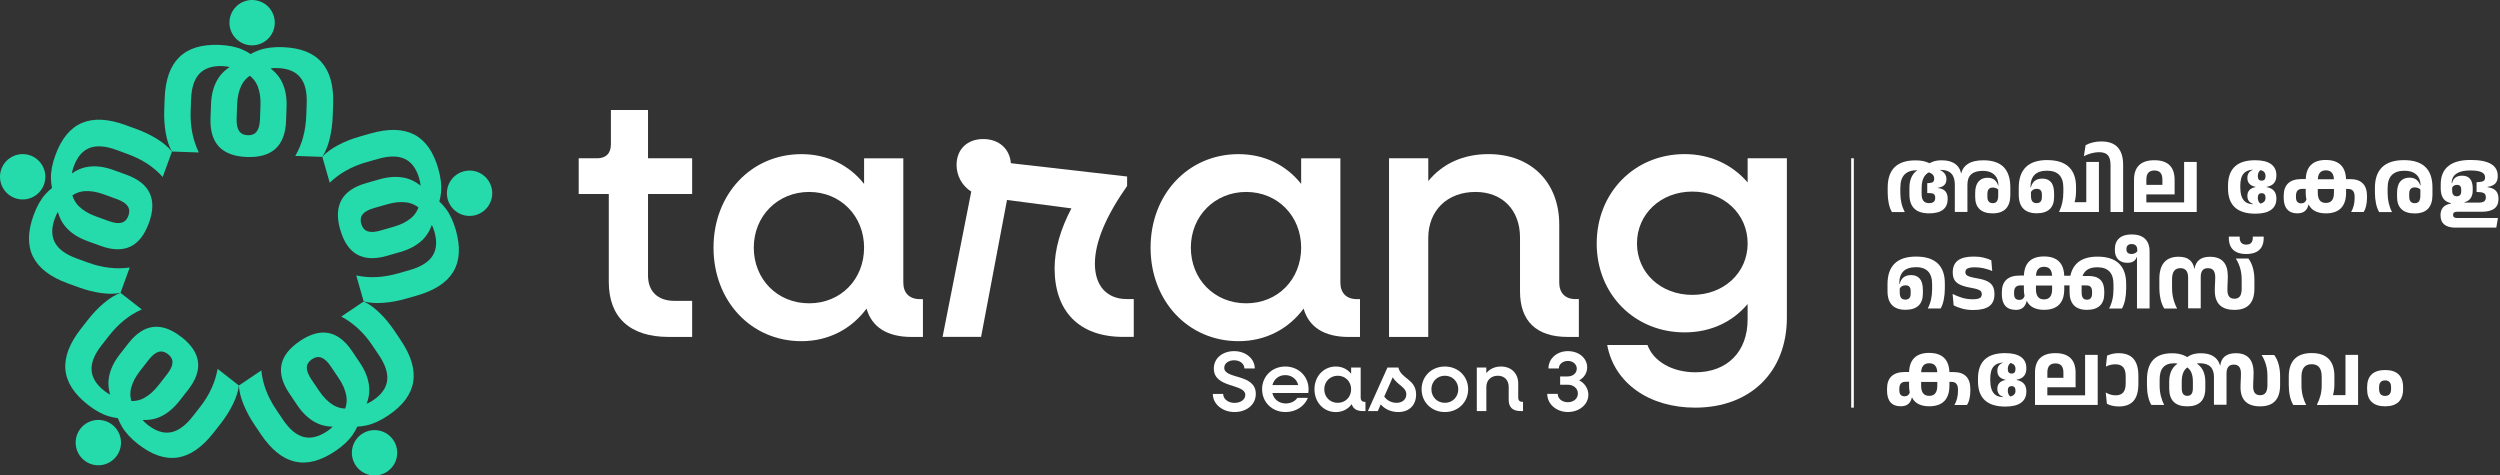
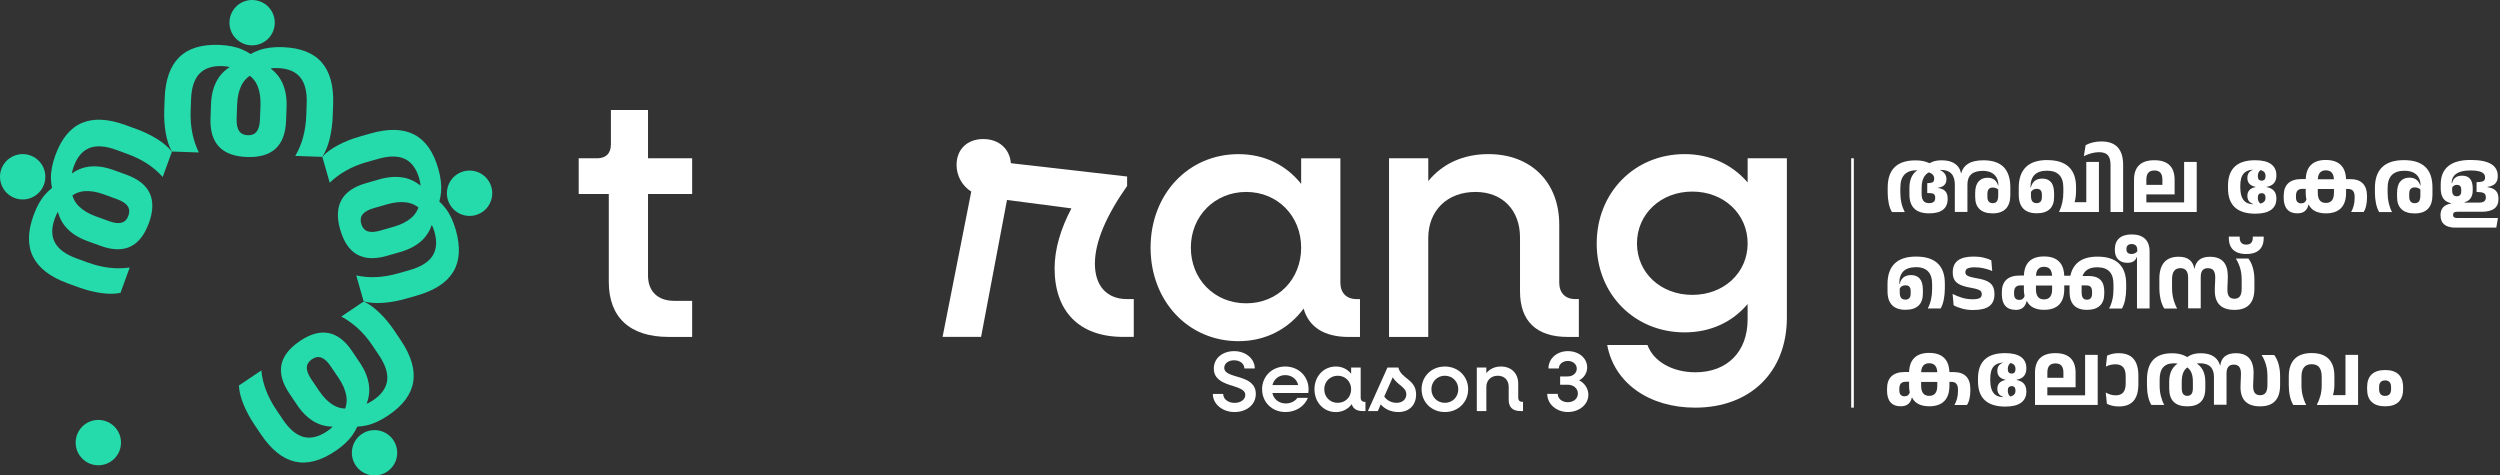
<svg xmlns="http://www.w3.org/2000/svg" width="326" height="62" viewBox="0 0 326 62" fill="none">
  <rect x="0" y="0" width="326" height="62" fill="#333333" stroke="none" />
  <g clip-path="url(#clip0_1_14844)">
    <path d="M79.387 36.762V25.3H75.462V20.642H77.837C79.023 20.642 79.662 20.003 79.662 18.817V14.341H84.502V20.642H90.256V25.3H84.502V35.941C84.502 37.994 85.781 39.23 87.927 39.23H90.256V43.935H87.195C82.127 43.935 79.387 41.377 79.387 36.766V36.762Z" fill="white" />
-     <path d="M93.043 32.29C93.043 25.35 97.929 20.1 104.505 20.1C107.93 20.1 110.759 21.561 112.677 23.982V20.65H117.792V36.859C117.792 38.184 118.567 39.006 119.939 39.006H120.35V43.939H118.889C115.692 43.939 113.685 42.66 112.999 40.242C111.034 42.889 108.066 44.489 104.505 44.489C97.929 44.489 93.043 39.238 93.043 32.298V32.29ZM112.677 32.29C112.677 28.179 109.616 25.029 105.509 25.029C101.401 25.029 98.293 28.179 98.293 32.29C98.293 36.402 101.355 39.552 105.509 39.552C109.663 39.552 112.677 36.402 112.677 32.29Z" fill="white" />
    <path d="M126.654 24.982C125.469 24.25 124.736 22.928 124.736 21.51C124.736 19.499 126.108 18.131 128.208 18.131C130.309 18.131 131.68 19.456 131.816 21.282L146.975 23.017V24.25C144.282 28.086 142.774 31.512 142.774 34.387C142.774 37.262 144.328 38.998 146.928 38.998H147.843V43.931H146.471C140.67 43.931 137.52 40.552 137.52 34.98C137.52 32.515 138.295 29.865 139.713 27.172L131.312 26.075L127.933 43.931H122.911L126.654 24.978V24.982Z" fill="white" />
    <path d="M150.036 32.29C150.036 25.35 154.923 20.1 161.498 20.1C164.924 20.1 167.753 21.561 169.671 23.982V20.65H174.786V36.859C174.786 38.184 175.561 39.006 176.933 39.006H177.343V43.939H175.882C172.686 43.939 170.678 42.66 169.992 40.242C168.028 42.889 165.06 44.489 161.498 44.489C154.923 44.489 150.036 39.238 150.036 32.298V32.29ZM169.671 32.29C169.671 28.179 166.61 25.029 162.502 25.029C158.395 25.029 155.287 28.179 155.287 32.29C155.287 36.402 158.348 39.552 162.502 39.552C166.656 39.552 169.671 36.402 169.671 32.29Z" fill="white" />
    <path d="M181.133 20.642H186.248V23.61C188.119 21.328 190.813 20.096 194.102 20.096C199.628 20.096 203.325 23.75 203.325 29.276V36.855C203.325 38.18 204.1 39.002 205.425 39.002H205.882V43.935H204.422C200.357 43.935 198.21 41.881 198.21 37.998V30.965C198.21 27.404 195.928 25.029 192.409 25.029C188.712 25.029 186.244 27.451 186.244 31.058V43.935H181.129V20.646L181.133 20.642Z" fill="white" />
    <path d="M208.211 31.74C208.211 25.118 213.144 20.096 219.674 20.096C223.099 20.096 225.928 21.51 227.893 23.793V20.642H233.008V41.42C233.008 48.499 228.257 53.157 221.042 53.157C215.059 53.157 210.494 49.96 209.579 44.985H214.83C215.605 47.132 218.073 48.546 221.084 48.546C225.196 48.546 227.889 45.899 227.889 41.652V39.645C225.924 41.974 223.095 43.342 219.67 43.342C213.14 43.342 208.208 38.366 208.208 31.744L208.211 31.74ZM227.893 31.74C227.893 27.904 224.789 24.982 220.677 24.982C216.566 24.982 213.462 27.904 213.462 31.74C213.462 35.576 216.566 38.452 220.677 38.452C224.789 38.452 227.893 35.576 227.893 31.74Z" fill="white" />
    <path d="M158.146 51.371H159.503C159.503 52.037 160.15 52.537 160.983 52.537C161.762 52.537 162.386 52.115 162.386 51.503C162.386 49.98 158.282 50.669 158.282 48.054C158.282 46.674 159.46 45.787 160.94 45.787C162.421 45.787 163.622 46.756 163.622 48.046H162.266C162.266 47.434 161.688 46.98 160.921 46.98C160.231 46.98 159.642 47.36 159.642 47.961C159.642 49.484 163.757 48.693 163.757 51.363C163.757 52.797 162.521 53.731 160.979 53.731C159.437 53.731 158.154 52.708 158.154 51.375L158.146 51.371Z" fill="white" />
    <path d="M164.575 50.762C164.575 49.073 165.877 47.794 167.602 47.794C169.326 47.794 170.64 49.073 170.64 50.774C170.64 50.898 170.628 51.107 170.605 51.243H165.912C166.102 52.064 166.768 52.611 167.66 52.611C168.315 52.611 168.884 52.32 169.171 51.886H170.55C170.093 52.987 168.981 53.731 167.636 53.731C165.877 53.731 164.579 52.452 164.579 50.762H164.575ZM165.92 50.216H169.291C169.101 49.437 168.435 48.914 167.602 48.914C166.768 48.914 166.121 49.425 165.924 50.216H165.92Z" fill="white" />
    <path d="M171.407 50.762C171.407 49.073 172.596 47.794 174.197 47.794C175.03 47.794 175.72 48.151 176.188 48.74V47.93H177.432V51.878C177.432 52.2 177.622 52.401 177.955 52.401H178.056V53.603H177.7C176.921 53.603 176.433 53.293 176.266 52.7C175.789 53.347 175.065 53.735 174.197 53.735C172.596 53.735 171.407 52.456 171.407 50.766V50.762ZM176.188 50.762C176.188 49.763 175.444 48.995 174.441 48.995C173.437 48.995 172.682 49.763 172.682 50.762C172.682 51.762 173.426 52.529 174.441 52.529C175.456 52.529 176.188 51.762 176.188 50.762Z" fill="white" />
    <path d="M180.048 52.731L179.668 53.599H178.378L180.924 47.926H182.346C182.691 49.418 184.659 49.429 184.659 51.441C184.659 52.809 183.78 53.731 182.334 53.731C181.389 53.731 180.567 53.343 180.044 52.731H180.048ZM181.617 49.193L180.505 51.708C180.827 52.196 181.439 52.529 182.106 52.529C182.861 52.529 183.384 52.096 183.384 51.417C183.384 50.46 182.183 50.205 181.617 49.193Z" fill="white" />
    <path d="M185.376 50.762C185.376 49.073 186.678 47.794 188.41 47.794C190.142 47.794 191.448 49.073 191.448 50.762C191.448 52.452 190.134 53.731 188.41 53.731C186.686 53.731 185.376 52.452 185.376 50.762ZM190.158 50.762C190.158 49.763 189.414 48.995 188.41 48.995C187.406 48.995 186.655 49.763 186.655 50.762C186.655 51.762 187.41 52.529 188.41 52.529C189.41 52.529 190.158 51.762 190.158 50.762Z" fill="white" />
    <path d="M192.572 47.926H193.816V48.651C194.273 48.096 194.928 47.794 195.73 47.794C197.075 47.794 197.978 48.685 197.978 50.03V51.874C197.978 52.196 198.168 52.398 198.489 52.398H198.602V53.599H198.245C197.257 53.599 196.734 53.099 196.734 52.154V50.441C196.734 49.573 196.176 48.995 195.32 48.995C194.421 48.995 193.82 49.584 193.82 50.464V53.599H192.576V47.926H192.572Z" fill="white" />
    <path d="M201.76 51.359H203.128C203.128 51.983 203.705 52.448 204.441 52.448C205.178 52.448 205.755 52.002 205.755 51.313C205.755 50.666 205.209 50.166 204.422 50.166H203.442V49.088H204.422C205.1 49.088 205.612 48.666 205.612 48.065C205.612 47.465 205.065 47.066 204.453 47.066C203.798 47.066 203.275 47.476 203.275 48.046H201.919C201.919 46.767 203.008 45.787 204.453 45.787C205.898 45.787 206.968 46.709 206.968 47.91C206.968 48.643 206.545 49.267 205.922 49.6C206.646 49.956 207.123 50.677 207.123 51.479C207.123 52.746 205.933 53.727 204.453 53.727C202.973 53.727 201.76 52.704 201.76 51.359Z" fill="white" />
    <path d="M241.738 20.638H241.397V53.157H241.738V20.638Z" fill="white" />
    <path d="M247.802 24.459V25.141C247.802 25.621 247.853 26.071 247.949 26.485C248.046 26.9 248.194 27.291 248.38 27.652H246.709C246.527 27.354 246.388 26.978 246.295 26.532C246.202 26.086 246.155 25.617 246.155 25.129V24.455C246.155 23.277 246.458 22.393 247.062 21.801C247.667 21.208 248.569 20.913 249.771 20.913C250.325 20.913 250.798 20.979 251.185 21.115C251.573 21.25 251.871 21.401 252.076 21.58L252.572 22.025C252.867 22.107 253.107 22.215 253.289 22.347C253.471 22.479 253.603 22.63 253.688 22.797C253.774 22.967 253.816 23.149 253.816 23.343V23.382C253.816 23.692 253.727 23.94 253.545 24.126C253.363 24.312 253.084 24.432 252.704 24.482V24.521C253.15 24.571 253.475 24.711 253.673 24.939C253.874 25.172 253.975 25.486 253.975 25.889V25.939C253.975 26.559 253.774 27.028 253.371 27.346C252.968 27.663 252.363 27.822 251.561 27.822C250.697 27.822 250.054 27.617 249.627 27.202C249.201 26.788 248.988 26.175 248.988 25.358V24.521C248.988 24.11 249.038 23.738 249.143 23.405C249.248 23.076 249.403 22.793 249.612 22.556C249.821 22.32 250.085 22.142 250.402 22.014L251.623 22.424C251.379 22.537 251.181 22.692 251.026 22.886C250.871 23.079 250.759 23.312 250.689 23.575C250.619 23.839 250.581 24.133 250.581 24.451V25.3C250.581 25.707 250.662 26.005 250.821 26.199C250.98 26.392 251.228 26.489 251.561 26.489C251.836 26.489 252.034 26.431 252.162 26.315C252.289 26.199 252.351 26.032 252.351 25.819V25.773C252.351 25.587 252.305 25.443 252.212 25.346C252.119 25.249 251.964 25.199 251.751 25.191L251.313 25.168V23.885L251.662 23.858C251.852 23.847 251.995 23.796 252.084 23.711C252.173 23.626 252.22 23.494 252.22 23.323V23.289C252.22 23.141 252.189 23.014 252.131 22.905C252.072 22.797 251.976 22.703 251.848 22.622C251.72 22.545 251.557 22.479 251.359 22.432C251.305 22.421 251.232 22.401 251.135 22.374C251.038 22.347 250.956 22.328 250.887 22.316C250.743 22.277 250.6 22.25 250.46 22.227C250.317 22.207 250.162 22.196 249.992 22.196C249.263 22.196 248.717 22.382 248.352 22.758C247.988 23.134 247.806 23.699 247.806 24.451L247.802 24.459ZM255.715 22.576L255.75 24.726H254.913V24.118C254.913 23.455 254.762 22.959 254.456 22.638C254.153 22.316 253.696 22.153 253.088 22.153C252.906 22.153 252.727 22.161 252.557 22.18C252.386 22.2 252.231 22.235 252.092 22.281L251.332 21.475C251.511 21.316 251.762 21.184 252.076 21.072C252.394 20.96 252.762 20.905 253.181 20.905C253.692 20.905 254.122 20.975 254.471 21.115C254.824 21.254 255.099 21.448 255.304 21.696C255.51 21.944 255.645 22.235 255.711 22.576H255.715ZM254.909 27.629V24.277L256.552 24.052V27.633H254.909V27.629ZM258.641 20.902C259.811 20.902 260.687 21.196 261.272 21.781C261.853 22.37 262.147 23.254 262.147 24.436V25.42C262.147 26.21 261.954 26.811 261.57 27.214C261.186 27.617 260.609 27.822 259.846 27.822C259.082 27.822 258.532 27.64 258.145 27.28C257.757 26.919 257.563 26.385 257.563 25.683V25.172C257.563 24.513 257.707 24.013 257.99 23.68C258.276 23.347 258.668 23.18 259.171 23.18C259.563 23.18 259.873 23.277 260.109 23.475C260.342 23.672 260.501 23.947 260.586 24.3V24.738C260.504 24.653 260.4 24.583 260.28 24.532C260.16 24.482 260.016 24.455 259.861 24.455C259.629 24.455 259.454 24.525 259.334 24.66C259.214 24.796 259.156 25.001 259.156 25.273V25.68C259.156 25.943 259.218 26.145 259.334 26.284C259.454 26.424 259.629 26.493 259.857 26.493C260.101 26.493 260.28 26.412 260.396 26.253C260.508 26.094 260.566 25.842 260.566 25.497V24.587L260.493 24.192H260.594C260.594 23.8 260.516 23.463 260.365 23.18C260.214 22.893 259.985 22.672 259.683 22.517C259.381 22.359 258.997 22.281 258.54 22.281C257.881 22.281 257.385 22.428 257.052 22.727C256.719 23.021 256.552 23.471 256.552 24.067V24.68L255.541 24.532L255.479 22.576H255.754C255.878 22.052 256.176 21.646 256.649 21.347C257.122 21.049 257.784 20.902 258.641 20.902Z" fill="white" />
    <path d="M266.968 20.878C268.208 20.878 269.146 21.173 269.774 21.766C270.401 22.359 270.715 23.231 270.715 24.378V24.939C270.715 25.331 270.68 25.691 270.61 26.028C270.541 26.365 270.444 26.668 270.324 26.943C270.204 27.218 270.064 27.45 269.905 27.644H268.526V27.567C268.696 27.222 268.832 26.838 268.921 26.42C269.01 26.001 269.06 25.559 269.06 25.094V24.486C269.06 23.738 268.882 23.18 268.526 22.812C268.169 22.444 267.638 22.258 266.929 22.258C266.22 22.258 265.678 22.436 265.317 22.789C264.957 23.141 264.775 23.684 264.775 24.412V24.451H264.876L264.837 24.928V25.509C264.837 25.862 264.899 26.114 265.019 26.265C265.139 26.416 265.325 26.489 265.569 26.489C265.798 26.489 265.972 26.424 266.088 26.292C266.205 26.16 266.263 25.959 266.263 25.691V25.37C266.263 25.122 266.209 24.936 266.096 24.812C265.984 24.688 265.821 24.622 265.596 24.622C265.414 24.622 265.255 24.66 265.124 24.738C264.992 24.815 264.891 24.928 264.821 25.071L264.794 24.602C264.868 24.172 265.034 23.843 265.286 23.622C265.538 23.401 265.887 23.289 266.325 23.289C266.817 23.289 267.193 23.448 267.46 23.765C267.724 24.083 267.855 24.579 267.855 25.246V25.683C267.855 26.381 267.666 26.912 267.282 27.272C266.898 27.633 266.332 27.811 265.577 27.811C264.821 27.811 264.224 27.605 263.833 27.199C263.438 26.792 263.244 26.183 263.244 25.377V24.467C263.244 23.293 263.554 22.401 264.174 21.789C264.794 21.177 265.728 20.871 266.972 20.871L266.968 20.878ZM269.956 26.365H273.486V27.648H268.53L269.959 26.365H269.956ZM272.052 21.115H273.699V27.648H272.052V21.115Z" fill="white" />
    <path d="M276.857 27.648H275.214V21.537C275.214 20.925 275.094 20.491 274.858 20.231C274.621 19.972 274.238 19.844 273.707 19.844C273.408 19.844 273.083 19.89 272.73 19.983C272.378 20.076 272.048 20.204 271.738 20.367L271.963 18.933C272.242 18.778 272.552 18.658 272.901 18.573C273.25 18.488 273.618 18.445 274.013 18.445C274.97 18.445 275.683 18.701 276.152 19.212C276.621 19.724 276.857 20.491 276.857 21.518V27.652V27.648Z" fill="white" />
    <path d="M278.275 27.648V23.451C278.275 22.603 278.496 21.967 278.942 21.537C279.388 21.107 280.046 20.894 280.926 20.894C281.806 20.894 282.464 21.107 282.906 21.537C283.348 21.963 283.569 22.603 283.569 23.451V25.346H279.884V26.393H284.809V21.115H286.452V27.648H278.275ZM281.976 24.11V23.424C281.976 23.021 281.891 22.723 281.72 22.525C281.55 22.328 281.286 22.231 280.934 22.231C280.581 22.231 280.318 22.328 280.143 22.525C279.969 22.723 279.884 23.021 279.884 23.424V24.11H281.976Z" fill="white" />
    <path d="M292.14 24.537C292.14 24.885 292.175 25.188 292.248 25.447C292.318 25.707 292.427 25.924 292.566 26.098C292.706 26.273 292.884 26.404 293.093 26.493C293.302 26.582 293.546 26.629 293.822 26.633C294.046 26.633 294.248 26.625 294.422 26.606C294.6 26.586 294.748 26.555 294.876 26.513C295.003 26.47 295.104 26.416 295.186 26.35C295.267 26.284 295.325 26.207 295.364 26.117C295.403 26.028 295.422 25.924 295.422 25.804V25.753C295.422 25.575 295.379 25.436 295.298 25.339C295.217 25.242 295.089 25.191 294.914 25.191C294.755 25.191 294.635 25.238 294.55 25.331C294.465 25.424 294.422 25.559 294.422 25.738V25.8C294.422 25.978 294.453 26.137 294.519 26.269C294.585 26.4 294.686 26.513 294.825 26.613L293.802 26.749L293.825 26.602C293.546 26.501 293.353 26.366 293.233 26.191C293.116 26.017 293.058 25.811 293.058 25.567V25.532C293.058 25.238 293.143 24.99 293.318 24.796C293.488 24.602 293.76 24.467 294.124 24.397V24.296L295.558 24.397C295.999 24.474 296.325 24.641 296.53 24.889C296.736 25.137 296.84 25.463 296.84 25.866V25.924C296.84 26.548 296.612 27.024 296.15 27.361C295.689 27.698 295.007 27.865 294.101 27.865C292.915 27.865 292.024 27.59 291.427 27.04C290.83 26.489 290.532 25.66 290.532 24.556V24.219C290.532 23.118 290.822 22.289 291.411 21.731C291.996 21.173 292.88 20.894 294.066 20.894C294.984 20.894 295.678 21.061 296.143 21.398C296.608 21.735 296.84 22.215 296.84 22.847V22.909C296.84 23.308 296.736 23.63 296.53 23.878C296.325 24.126 295.999 24.288 295.558 24.366V24.44L294.124 24.366C293.76 24.292 293.492 24.157 293.318 23.959C293.143 23.765 293.058 23.517 293.058 23.223V23.188C293.058 22.928 293.116 22.715 293.236 22.545C293.357 22.374 293.535 22.242 293.771 22.149L293.756 22.002L294.821 22.138C294.686 22.235 294.585 22.351 294.519 22.483C294.453 22.614 294.422 22.77 294.422 22.944V23.006C294.422 23.184 294.465 23.324 294.55 23.417C294.635 23.51 294.755 23.556 294.914 23.556C295.089 23.556 295.213 23.506 295.298 23.409C295.383 23.312 295.422 23.169 295.422 22.99V22.932C295.422 22.642 295.313 22.432 295.096 22.305C294.879 22.177 294.531 22.111 294.054 22.111C293.713 22.111 293.419 22.153 293.174 22.239C292.93 22.324 292.733 22.452 292.578 22.626C292.423 22.8 292.31 23.021 292.241 23.285C292.171 23.548 292.132 23.862 292.132 24.227V24.548L292.14 24.537Z" fill="white" />
    <path d="M307.044 25.668C307.044 25.311 306.974 25.052 306.83 24.885C306.687 24.718 306.474 24.637 306.183 24.637H305.311L304.916 24.649H301.545L301.2 24.625H300.231C299.952 24.625 299.743 24.699 299.604 24.846C299.464 24.994 299.394 25.226 299.394 25.548V25.718C299.394 25.993 299.452 26.195 299.569 26.323C299.685 26.451 299.855 26.517 300.076 26.517C300.262 26.517 300.413 26.47 300.526 26.377C300.638 26.284 300.716 26.16 300.766 26.001L301.099 26.675L301.022 26.687C300.956 27.028 300.805 27.303 300.576 27.509C300.344 27.714 300.007 27.819 299.561 27.819C298.987 27.819 298.55 27.644 298.247 27.299C297.945 26.954 297.794 26.447 297.794 25.78V25.532C297.794 24.811 297.988 24.269 298.379 23.901C298.77 23.533 299.352 23.351 300.123 23.351H301.134L301.607 23.374H304.87L305.517 23.358H306.462C307.187 23.358 307.733 23.541 308.101 23.909C308.47 24.277 308.656 24.823 308.656 25.559V25.792C308.656 26.145 308.621 26.485 308.547 26.815C308.477 27.144 308.365 27.423 308.214 27.648H306.582C306.722 27.416 306.834 27.148 306.916 26.842C307.001 26.536 307.044 26.206 307.044 25.854V25.668ZM303.293 20.863C304.161 20.863 304.815 21.088 305.261 21.537C305.707 21.987 305.928 22.657 305.928 23.544V25.137C305.928 26.024 305.707 26.691 305.261 27.144C304.815 27.598 304.161 27.822 303.293 27.822C302.746 27.822 302.281 27.726 301.901 27.536C301.522 27.346 301.239 27.059 301.053 26.679L300.875 26.408C300.809 26.238 300.754 26.044 300.72 25.827C300.685 25.61 300.665 25.381 300.665 25.133V23.541C300.665 22.653 300.886 21.983 301.328 21.533C301.77 21.084 302.425 20.859 303.293 20.859V20.863ZM303.293 26.462C303.994 26.462 304.347 26.024 304.347 25.145V23.517C304.347 23.076 304.257 22.746 304.083 22.533C303.909 22.32 303.645 22.211 303.293 22.211C302.591 22.211 302.239 22.645 302.239 23.517V25.145C302.239 26.024 302.591 26.462 303.293 26.462Z" fill="white" />
    <path d="M313.538 22.266C312.809 22.266 312.263 22.452 311.895 22.824C311.527 23.196 311.345 23.761 311.345 24.517V25.141C311.345 25.621 311.395 26.071 311.492 26.489C311.589 26.908 311.732 27.295 311.918 27.652H310.24C310.062 27.354 309.922 26.978 309.829 26.528C309.736 26.079 309.69 25.614 309.69 25.125V24.478C309.69 23.296 310.008 22.401 310.639 21.793C311.275 21.185 312.216 20.882 313.468 20.882C314.72 20.882 315.642 21.177 316.262 21.77C316.882 22.359 317.192 23.25 317.192 24.436V25.42C317.192 26.214 316.998 26.815 316.611 27.222C316.223 27.629 315.646 27.83 314.879 27.83C314.111 27.83 313.553 27.648 313.162 27.284C312.771 26.92 312.577 26.389 312.577 25.687V25.153C312.577 24.49 312.72 23.99 313.003 23.661C313.29 23.331 313.685 23.165 314.189 23.165C314.588 23.165 314.906 23.265 315.142 23.463C315.382 23.661 315.541 23.936 315.623 24.285L315.634 24.722C315.541 24.633 315.433 24.564 315.309 24.513C315.185 24.463 315.041 24.436 314.882 24.436C314.646 24.436 314.468 24.505 314.344 24.641C314.22 24.777 314.162 24.982 314.162 25.257V25.672C314.162 25.939 314.224 26.141 314.344 26.284C314.464 26.427 314.646 26.497 314.882 26.497C315.134 26.497 315.316 26.416 315.437 26.257C315.553 26.098 315.615 25.842 315.615 25.494V24.595L315.541 24.18H315.638C315.638 23.792 315.561 23.455 315.406 23.169C315.251 22.882 315.018 22.661 314.704 22.502C314.39 22.343 313.999 22.266 313.53 22.266H313.538Z" fill="white" />
    <path d="M320.211 29.686C319.556 29.686 319.064 29.551 318.734 29.276C318.405 29 318.242 28.597 318.242 28.059C318.242 27.633 318.355 27.291 318.579 27.036C318.804 26.784 319.145 26.621 319.598 26.547V26.389L320.195 26.416H320.435L323.237 26.42C323.551 26.42 323.783 26.365 323.931 26.257C324.078 26.148 324.152 25.986 324.152 25.769V25.71C324.152 25.494 324.09 25.335 323.966 25.234C323.842 25.133 323.648 25.075 323.384 25.059L322.946 25.032V23.754L323.38 23.727C323.613 23.711 323.783 23.661 323.892 23.568C324 23.479 324.055 23.339 324.055 23.157V23.118C324.055 22.82 323.9 22.595 323.586 22.448C323.276 22.3 322.795 22.227 322.152 22.227C321.59 22.227 321.125 22.293 320.761 22.424C320.397 22.556 320.129 22.746 319.955 22.99C319.781 23.234 319.695 23.533 319.695 23.881L319.784 23.885L319.761 24.238V24.862C319.761 25.102 319.812 25.284 319.912 25.408C320.013 25.532 320.168 25.594 320.373 25.594C320.559 25.594 320.703 25.54 320.8 25.431C320.897 25.323 320.943 25.168 320.943 24.963V24.691C320.943 24.502 320.897 24.354 320.804 24.257C320.711 24.157 320.571 24.106 320.389 24.106C320.238 24.106 320.11 24.137 320.001 24.203C319.893 24.269 319.808 24.358 319.75 24.474L319.726 23.99C319.788 23.641 319.924 23.374 320.145 23.188C320.362 23.002 320.668 22.909 321.063 22.909C321.524 22.909 321.869 23.048 322.098 23.323C322.326 23.602 322.443 24.009 322.443 24.552V24.835C322.443 25.222 322.361 25.548 322.195 25.811C322.028 26.075 321.757 26.261 321.373 26.369V26.47C321.338 26.47 321.269 26.482 321.164 26.493C321.059 26.505 320.939 26.517 320.807 26.528C320.676 26.54 320.552 26.547 320.439 26.555C320.327 26.563 320.249 26.567 320.207 26.571C320.094 26.571 319.986 26.563 319.885 26.544C319.784 26.528 319.691 26.509 319.602 26.489C319.304 26.427 319.052 26.311 318.858 26.152C318.661 25.989 318.513 25.776 318.417 25.509C318.32 25.242 318.269 24.916 318.269 24.532V24.044C318.269 22.998 318.595 22.204 319.25 21.665C319.905 21.126 320.873 20.859 322.16 20.859C323.342 20.859 324.229 21.029 324.818 21.374C325.407 21.719 325.705 22.235 325.705 22.924V23.01C325.705 23.401 325.597 23.707 325.384 23.932C325.167 24.157 324.83 24.3 324.369 24.366V24.412C324.861 24.471 325.221 24.625 325.454 24.87C325.686 25.114 325.802 25.451 325.802 25.877V25.962C325.802 26.509 325.624 26.923 325.264 27.198C324.903 27.474 324.345 27.613 323.594 27.613H320.385C320.048 27.613 319.877 27.749 319.877 28.02C319.877 28.291 320.048 28.427 320.385 28.427H325.729L325.519 29.675H320.215L320.211 29.686Z" fill="white" />
    <path d="M249.817 34.844C249.104 34.844 248.566 35.022 248.205 35.375C247.845 35.731 247.663 36.27 247.663 36.998V37.037H247.771C247.771 37.037 247.771 37.088 247.76 37.161C247.748 37.235 247.744 37.312 247.737 37.39C247.729 37.467 247.725 37.51 247.725 37.518V38.107C247.725 38.456 247.787 38.703 247.907 38.851C248.027 38.998 248.213 39.072 248.457 39.072C248.686 39.072 248.86 39.006 248.977 38.878C249.093 38.75 249.151 38.548 249.151 38.277V37.94C249.151 37.696 249.097 37.514 248.984 37.39C248.872 37.266 248.709 37.204 248.484 37.204C248.302 37.204 248.143 37.243 248.012 37.32C247.88 37.398 247.779 37.51 247.709 37.653L247.682 37.184C247.756 36.754 247.923 36.425 248.174 36.204C248.426 35.983 248.775 35.871 249.213 35.871C249.705 35.871 250.081 36.03 250.348 36.347C250.612 36.665 250.744 37.157 250.744 37.824V38.273C250.744 38.971 250.554 39.498 250.17 39.858C249.786 40.215 249.221 40.397 248.465 40.397C247.709 40.397 247.113 40.191 246.721 39.785C246.326 39.378 246.132 38.773 246.132 37.971V37.033C246.132 35.863 246.442 34.976 247.062 34.367C247.682 33.759 248.616 33.457 249.86 33.457C251.104 33.457 252.038 33.751 252.666 34.34C253.293 34.929 253.607 35.797 253.607 36.94V37.603C253.607 38.118 253.561 38.607 253.468 39.068C253.375 39.533 253.239 39.916 253.061 40.222H251.383C251.573 39.862 251.716 39.471 251.809 39.044C251.902 38.622 251.949 38.165 251.949 37.677V37.045C251.949 36.301 251.77 35.747 251.414 35.383C251.057 35.018 250.527 34.832 249.817 34.832V34.844Z" fill="white" />
    <path d="M257.343 40.428C256.808 40.428 256.324 40.37 255.886 40.25C255.448 40.133 255.068 39.986 254.754 39.808L254.619 38.328C255.022 38.533 255.44 38.703 255.866 38.831C256.293 38.959 256.746 39.025 257.227 39.025C257.525 39.025 257.765 39.002 257.94 38.955C258.114 38.909 258.242 38.835 258.315 38.738C258.389 38.642 258.424 38.521 258.424 38.378V38.351C258.424 38.211 258.389 38.095 258.319 37.998C258.25 37.901 258.114 37.82 257.916 37.746C257.715 37.673 257.42 37.599 257.029 37.529C256.444 37.429 255.975 37.297 255.626 37.138C255.277 36.979 255.026 36.77 254.871 36.518C254.716 36.262 254.638 35.937 254.638 35.538V35.503C254.638 34.817 254.863 34.305 255.312 33.964C255.762 33.623 256.448 33.457 257.37 33.457C257.847 33.457 258.281 33.503 258.668 33.596C259.059 33.689 259.393 33.806 259.668 33.945L259.784 35.336C259.431 35.185 259.059 35.069 258.672 34.983C258.284 34.898 257.897 34.856 257.517 34.856C257.207 34.856 256.959 34.879 256.781 34.929C256.603 34.98 256.471 35.049 256.397 35.142C256.324 35.235 256.281 35.352 256.281 35.491V35.507C256.281 35.635 256.32 35.743 256.401 35.836C256.483 35.929 256.634 36.01 256.858 36.08C257.083 36.15 257.413 36.224 257.843 36.301C258.389 36.39 258.827 36.518 259.152 36.681C259.478 36.843 259.71 37.057 259.858 37.324C260.001 37.587 260.075 37.925 260.075 38.328V38.394C260.075 39.079 259.85 39.591 259.4 39.924C258.951 40.257 258.261 40.424 257.335 40.424L257.343 40.428Z" fill="white" />
    <path d="M262.806 40.401C262.233 40.401 261.795 40.226 261.492 39.882C261.19 39.537 261.039 39.029 261.039 38.362V38.114C261.039 37.394 261.233 36.851 261.624 36.483C262.016 36.115 262.597 35.933 263.368 35.933H264.379L264.852 35.956H268.762L270.428 35.952L271.064 35.991H272.404C273.059 35.991 273.555 36.158 273.892 36.491C274.23 36.824 274.396 37.324 274.396 37.994V38.304C274.396 38.99 274.202 39.513 273.819 39.87C273.435 40.226 272.869 40.405 272.122 40.405C271.374 40.405 270.808 40.203 270.432 39.804C270.056 39.405 269.87 38.816 269.87 38.041V37.08C269.87 35.894 270.172 34.995 270.781 34.383C271.389 33.771 272.3 33.465 273.52 33.465C274.741 33.465 275.69 33.763 276.314 34.364C276.938 34.96 277.252 35.848 277.252 37.022V37.646C277.252 38.149 277.206 38.63 277.113 39.087C277.02 39.544 276.88 39.928 276.702 40.234H275.024C275.214 39.878 275.357 39.49 275.454 39.072C275.551 38.653 275.597 38.204 275.597 37.719V37.084C275.597 36.328 275.423 35.77 275.07 35.402C274.718 35.034 274.191 34.852 273.482 34.852C272.947 34.852 272.517 34.956 272.191 35.169C271.862 35.383 271.637 35.704 271.517 36.134C271.494 36.235 271.478 36.347 271.463 36.475C271.451 36.599 271.443 36.762 271.443 36.956V38.122C271.443 38.459 271.502 38.703 271.614 38.855C271.726 39.006 271.905 39.083 272.145 39.083C272.358 39.083 272.521 39.017 272.633 38.882C272.745 38.75 272.804 38.556 272.804 38.3V38.014C272.804 37.75 272.745 37.553 272.633 37.421C272.521 37.289 272.339 37.219 272.083 37.219H268.553L268.157 37.235H264.786C264.786 37.235 264.751 37.235 264.697 37.231C264.639 37.231 264.585 37.223 264.53 37.219C264.476 37.219 264.445 37.215 264.441 37.215H263.473C263.194 37.215 262.984 37.289 262.845 37.436C262.705 37.584 262.636 37.816 262.636 38.142V38.312C262.636 38.587 262.694 38.789 262.81 38.917C262.926 39.044 263.097 39.11 263.318 39.11C263.504 39.11 263.655 39.064 263.767 38.971C263.879 38.878 263.957 38.754 264.007 38.595L264.341 39.265L264.263 39.277C264.197 39.618 264.046 39.893 263.817 40.102C263.585 40.312 263.248 40.416 262.802 40.416L262.806 40.401ZM266.542 40.401C265.995 40.401 265.53 40.304 265.15 40.114C264.771 39.924 264.488 39.637 264.302 39.258L264.124 38.986C264.058 38.808 264.003 38.614 263.969 38.405C263.934 38.196 263.914 37.963 263.914 37.715V36.123C263.914 35.235 264.135 34.565 264.577 34.115C265.019 33.666 265.674 33.441 266.542 33.441C267.41 33.441 268.064 33.666 268.51 34.115C268.956 34.565 269.177 35.235 269.177 36.123V37.715C269.177 38.603 268.956 39.269 268.51 39.723C268.064 40.176 267.41 40.401 266.542 40.401ZM266.542 39.041C267.243 39.041 267.596 38.603 267.596 37.723V36.096C267.596 35.654 267.506 35.325 267.332 35.111C267.158 34.898 266.894 34.79 266.542 34.79C265.84 34.79 265.488 35.224 265.488 36.096V37.723C265.488 38.603 265.84 39.041 266.542 39.041Z" fill="white" />
    <path d="M275.776 32.608V32.523C275.776 31.883 275.966 31.399 276.342 31.07C276.718 30.736 277.264 30.57 277.981 30.57C278.736 30.57 279.31 30.76 279.709 31.139C280.108 31.519 280.306 32.069 280.306 32.786V40.226H278.663V33.135L278.701 32.961V32.589C278.701 32.337 278.64 32.147 278.516 32.019C278.392 31.891 278.209 31.825 277.969 31.825C277.748 31.825 277.578 31.88 277.462 31.988C277.345 32.097 277.287 32.255 277.287 32.461V32.519C277.287 32.717 277.345 32.868 277.458 32.968C277.57 33.069 277.733 33.12 277.942 33.12C278.12 33.12 278.283 33.085 278.419 33.011C278.558 32.938 278.667 32.837 278.744 32.709L278.779 33.534H278.616C278.547 33.771 278.407 33.953 278.209 34.081C278.008 34.208 277.741 34.27 277.403 34.27C276.9 34.27 276.504 34.127 276.214 33.836C275.923 33.546 275.776 33.135 275.776 32.604V32.608Z" fill="white" />
    <path d="M281.577 36.406C281.577 35.425 281.786 34.693 282.208 34.209C282.627 33.724 283.255 33.48 284.088 33.48C284.719 33.48 285.196 33.62 285.525 33.895C285.855 34.17 286.056 34.546 286.138 35.022V37.266L285.332 37.239V36.204C285.332 35.379 284.994 34.968 284.32 34.968C283.596 34.968 283.235 35.449 283.235 36.41V37.533C283.235 38.06 283.293 38.548 283.413 39.002C283.534 39.455 283.696 39.866 283.898 40.23H282.22C282.011 39.909 281.852 39.51 281.743 39.037C281.635 38.564 281.581 38.06 281.581 37.522V36.406H281.577ZM285.332 36.603H286.975V40.203H285.332V36.603ZM287.92 34.968C287.595 34.968 287.354 35.065 287.203 35.255C287.052 35.445 286.975 35.735 286.975 36.123V37.239L285.704 37.13L285.738 35.026H286.176C286.242 34.55 286.44 34.174 286.765 33.898C287.091 33.623 287.556 33.484 288.168 33.484C288.955 33.484 289.544 33.697 289.927 34.119C290.315 34.542 290.509 35.181 290.509 36.038C290.509 36.243 290.505 36.441 290.493 36.63C290.481 36.82 290.474 37.01 290.466 37.2C290.458 37.39 290.454 37.587 290.454 37.793C290.454 38.192 290.528 38.483 290.679 38.672C290.83 38.862 291.063 38.955 291.377 38.955C291.69 38.955 291.931 38.847 292.086 38.634C292.241 38.417 292.314 38.084 292.314 37.63V36.452C292.314 35.917 292.248 35.417 292.113 34.96C291.977 34.499 291.791 34.084 291.551 33.712H293.19C293.454 34.053 293.647 34.464 293.779 34.941C293.911 35.417 293.973 35.933 293.973 36.487V37.642C293.973 39.486 293.105 40.408 291.373 40.408C290.52 40.408 289.881 40.199 289.455 39.781C289.028 39.362 288.811 38.738 288.811 37.905C288.811 37.7 288.811 37.498 288.823 37.309C288.831 37.119 288.838 36.925 288.85 36.739C288.858 36.549 288.866 36.351 288.866 36.146C288.866 35.751 288.788 35.456 288.637 35.263C288.486 35.069 288.246 34.972 287.92 34.972V34.968Z" fill="white" />
    <path d="M292.911 31.899C293.213 31.899 293.426 31.817 293.562 31.659C293.698 31.5 293.763 31.287 293.763 31.027V30.849H295.186V31.058C295.186 31.48 295.104 31.849 294.941 32.158C294.779 32.468 294.527 32.705 294.194 32.872C293.86 33.038 293.43 33.123 292.907 33.123C292.384 33.123 291.969 33.038 291.632 32.872C291.295 32.705 291.047 32.465 290.884 32.158C290.722 31.849 290.64 31.484 290.64 31.058V30.849H292.058V31.027C292.058 31.283 292.128 31.492 292.264 31.655C292.399 31.818 292.616 31.899 292.915 31.899H292.911Z" fill="white" />
    <path d="M255.32 50.824C255.32 50.468 255.25 50.208 255.107 50.042C254.963 49.875 254.75 49.794 254.46 49.794H253.588L253.193 49.805H249.821L249.476 49.782H248.508C248.229 49.782 248.019 49.856 247.88 50.003C247.74 50.15 247.671 50.383 247.671 50.708V50.879C247.671 51.154 247.729 51.355 247.845 51.483C247.961 51.611 248.132 51.677 248.353 51.677C248.539 51.677 248.69 51.63 248.802 51.537C248.915 51.444 248.992 51.32 249.042 51.162L249.376 51.836L249.298 51.847C249.232 52.188 249.081 52.464 248.853 52.669C248.62 52.874 248.283 52.979 247.837 52.979C247.264 52.979 246.826 52.805 246.524 52.46C246.221 52.115 246.07 51.607 246.07 50.941V50.693C246.07 49.972 246.264 49.429 246.655 49.061C247.047 48.693 247.628 48.511 248.399 48.511H249.411L249.883 48.534H253.146L253.793 48.519H254.739C255.463 48.519 256.01 48.701 256.378 49.069C256.746 49.433 256.932 49.987 256.932 50.72V50.952C256.932 51.305 256.897 51.646 256.823 51.975C256.754 52.305 256.641 52.584 256.49 52.808H254.859C254.998 52.576 255.111 52.309 255.192 52.002C255.277 51.696 255.32 51.367 255.32 51.014V50.828V50.824ZM251.569 46.019C252.437 46.019 253.092 46.244 253.537 46.694C253.983 47.143 254.204 47.814 254.204 48.701V50.294C254.204 51.181 253.983 51.847 253.537 52.301C253.092 52.754 252.437 52.979 251.569 52.979C251.023 52.979 250.558 52.882 250.178 52.692C249.798 52.502 249.515 52.216 249.329 51.836L249.151 51.565C249.085 51.39 249.031 51.2 248.996 50.983C248.961 50.766 248.942 50.538 248.942 50.29V48.697C248.942 47.81 249.163 47.139 249.604 46.69C250.046 46.24 250.701 46.016 251.569 46.016V46.019ZM251.569 51.619C252.27 51.619 252.623 51.181 252.623 50.301V48.674C252.623 48.232 252.534 47.903 252.359 47.69C252.185 47.476 251.922 47.368 251.569 47.368C250.868 47.368 250.515 47.802 250.515 48.674V50.301C250.515 51.181 250.868 51.619 251.569 51.619Z" fill="white" />
    <path d="M259.536 49.693C259.536 50.042 259.571 50.344 259.644 50.603C259.714 50.863 259.823 51.08 259.962 51.255C260.102 51.429 260.28 51.561 260.489 51.65C260.698 51.739 260.942 51.785 261.218 51.789C261.442 51.789 261.644 51.782 261.818 51.762C261.996 51.743 262.144 51.712 262.272 51.669C262.399 51.627 262.5 51.572 262.582 51.506C262.663 51.441 262.721 51.363 262.76 51.274C262.799 51.185 262.818 51.08 262.818 50.96V50.91C262.818 50.731 262.775 50.592 262.694 50.495C262.613 50.398 262.485 50.348 262.31 50.348C262.151 50.348 262.031 50.394 261.946 50.487C261.861 50.58 261.818 50.716 261.818 50.89V50.952C261.818 51.13 261.849 51.289 261.915 51.421C261.981 51.553 262.082 51.665 262.221 51.766L261.198 51.902L261.221 51.754C260.942 51.654 260.749 51.518 260.629 51.344C260.512 51.169 260.454 50.964 260.454 50.72V50.685C260.454 50.39 260.539 50.142 260.714 49.949C260.884 49.755 261.156 49.619 261.52 49.55V49.449L262.954 49.55C263.395 49.627 263.721 49.794 263.926 50.042C264.132 50.29 264.236 50.615 264.236 51.018V51.076C264.236 51.7 264.008 52.177 263.546 52.514C263.085 52.851 262.403 53.018 261.497 53.018C260.311 53.018 259.42 52.742 258.823 52.192C258.226 51.642 257.928 50.813 257.928 49.708V49.371C257.928 48.271 258.218 47.441 258.807 46.883C259.392 46.325 260.276 46.047 261.462 46.047C262.38 46.047 263.074 46.213 263.539 46.55C264.004 46.887 264.236 47.368 264.236 47.999V48.062C264.236 48.461 264.132 48.782 263.926 49.03C263.721 49.278 263.395 49.441 262.954 49.519V49.592L261.52 49.519C261.156 49.445 260.888 49.309 260.714 49.115C260.539 48.922 260.454 48.674 260.454 48.379V48.344C260.454 48.085 260.512 47.872 260.632 47.701C260.753 47.531 260.931 47.399 261.167 47.306L261.152 47.159L262.217 47.294C262.082 47.391 261.981 47.507 261.915 47.639C261.849 47.771 261.818 47.926 261.818 48.1V48.162C261.818 48.34 261.861 48.48 261.946 48.573C262.031 48.666 262.151 48.712 262.31 48.712C262.485 48.712 262.609 48.662 262.694 48.565C262.779 48.468 262.818 48.325 262.818 48.147V48.089C262.818 47.798 262.709 47.593 262.492 47.461C262.275 47.329 261.927 47.267 261.45 47.267C261.109 47.267 260.815 47.31 260.57 47.395C260.326 47.48 260.129 47.608 259.974 47.782C259.819 47.957 259.706 48.178 259.637 48.441C259.567 48.705 259.528 49.019 259.528 49.383V49.705L259.536 49.693Z" fill="white" />
    <path d="M265.364 52.805V48.608C265.364 47.759 265.585 47.124 266.03 46.694C266.476 46.267 267.135 46.05 268.014 46.05C268.894 46.05 269.553 46.264 269.994 46.694C270.436 47.12 270.657 47.759 270.657 48.608V50.503H266.972V51.549H271.897V46.271H273.54V52.805H265.364ZM269.068 49.267V48.581C269.068 48.178 268.983 47.88 268.813 47.682C268.642 47.484 268.379 47.387 268.026 47.387C267.673 47.387 267.41 47.484 267.235 47.682C267.061 47.88 266.976 48.178 266.976 48.581V49.267H269.068Z" fill="white" />
    <path d="M275.9 51.549C276.33 51.549 276.656 51.425 276.869 51.173C277.082 50.921 277.19 50.534 277.19 50.007V49.057C277.19 48.527 277.082 48.139 276.861 47.883C276.64 47.632 276.303 47.504 275.846 47.504C275.621 47.504 275.404 47.531 275.195 47.581C274.986 47.632 274.792 47.705 274.61 47.798L274.761 46.376C274.962 46.283 275.191 46.206 275.439 46.144C275.687 46.085 275.958 46.054 276.245 46.054C277.125 46.054 277.776 46.298 278.202 46.783C278.628 47.267 278.845 48.011 278.845 49.015V50.061C278.845 51.053 278.636 51.789 278.217 52.274C277.799 52.758 277.159 53.002 276.295 53.002C275.978 53.002 275.691 52.971 275.435 52.909C275.179 52.847 274.947 52.762 274.738 52.654L274.59 51.181C274.769 51.293 274.974 51.383 275.195 51.452C275.42 51.518 275.652 51.553 275.896 51.553L275.9 51.549Z" fill="white" />
    <path d="M286.963 46.062C287.688 46.062 288.257 46.205 288.676 46.488C289.09 46.771 289.366 47.163 289.493 47.662L289.583 49.755L288.703 49.832V49.189C288.703 48.577 288.552 48.124 288.246 47.821C287.943 47.523 287.486 47.372 286.886 47.372C286.703 47.372 286.533 47.391 286.382 47.426C286.231 47.461 286.087 47.511 285.952 47.573C285.944 47.573 285.901 47.593 285.824 47.624C285.746 47.655 285.665 47.686 285.587 47.713C285.51 47.744 285.467 47.759 285.46 47.763C285.119 47.941 284.874 48.193 284.723 48.527C284.572 48.86 284.499 49.259 284.499 49.728V50.596C284.499 50.948 284.557 51.208 284.677 51.371C284.797 51.537 284.979 51.619 285.223 51.619C285.467 51.619 285.653 51.537 285.773 51.371C285.894 51.204 285.952 50.948 285.952 50.596V49.728C285.952 49.259 285.878 48.86 285.727 48.527C285.576 48.193 285.328 47.941 284.983 47.763C284.975 47.763 284.929 47.744 284.843 47.713C284.758 47.682 284.673 47.651 284.592 47.624C284.51 47.597 284.46 47.577 284.448 47.573C284.313 47.511 284.169 47.461 284.01 47.426C283.851 47.391 283.685 47.372 283.495 47.372C282.859 47.372 282.391 47.546 282.081 47.895C281.771 48.244 281.616 48.778 281.616 49.503V50.247C281.616 50.735 281.666 51.193 281.771 51.619C281.875 52.045 282.022 52.44 282.216 52.805H280.534C280.348 52.498 280.205 52.115 280.108 51.661C280.011 51.208 279.965 50.731 279.965 50.239V49.519C279.965 48.364 280.236 47.5 280.775 46.926C281.313 46.353 282.131 46.066 283.228 46.066C283.801 46.066 284.289 46.147 284.692 46.306C285.095 46.465 285.401 46.659 285.607 46.887L286.176 47.232C286.657 47.484 287.01 47.821 287.234 48.244C287.459 48.666 287.571 49.17 287.571 49.755V50.65C287.571 52.208 286.785 52.987 285.215 52.987C283.646 52.987 282.863 52.208 282.863 50.65V49.755C282.863 49.17 282.976 48.666 283.2 48.244C283.425 47.821 283.778 47.484 284.258 47.232L284.867 46.887C285.049 46.659 285.316 46.465 285.669 46.306C286.021 46.147 286.452 46.066 286.959 46.066L286.963 46.062ZM290.338 49.135V52.781H288.699V49.294L290.338 49.135ZM291.555 46.058C292.322 46.058 292.903 46.271 293.287 46.701C293.671 47.132 293.868 47.771 293.868 48.627C293.868 48.833 293.864 49.03 293.853 49.22C293.845 49.41 293.833 49.6 293.826 49.79C293.818 49.98 293.81 50.181 293.81 50.387C293.81 50.774 293.884 51.061 294.035 51.251C294.186 51.441 294.419 51.534 294.732 51.534C295.046 51.534 295.287 51.425 295.442 51.208C295.597 50.991 295.674 50.658 295.674 50.208V49.03C295.674 48.496 295.608 47.996 295.473 47.538C295.341 47.077 295.151 46.663 294.911 46.291H296.554C296.813 46.632 297.007 47.042 297.135 47.519C297.263 47.996 297.325 48.511 297.325 49.065V50.22C297.325 52.064 296.457 52.987 294.725 52.987C293.872 52.987 293.233 52.777 292.807 52.363C292.38 51.948 292.163 51.324 292.163 50.499C292.163 50.29 292.167 50.088 292.179 49.898C292.187 49.708 292.198 49.515 292.206 49.325C292.214 49.135 292.221 48.933 292.221 48.728C292.221 48.333 292.148 48.038 291.997 47.841C291.846 47.643 291.609 47.546 291.284 47.546C290.652 47.546 290.338 47.934 290.338 48.705V49.809L289.482 49.774L289.408 47.662H289.521C289.586 47.135 289.788 46.74 290.129 46.465C290.47 46.194 290.947 46.058 291.551 46.058H291.555Z" fill="white" />
    <path d="M301.44 47.492C300.998 47.492 300.665 47.628 300.444 47.899C300.223 48.17 300.111 48.577 300.111 49.127V50.243C300.111 50.743 300.169 51.208 300.281 51.642C300.397 52.076 300.545 52.464 300.723 52.809H299.045C298.855 52.502 298.708 52.123 298.607 51.669C298.506 51.216 298.456 50.731 298.456 50.216V49.112C298.456 48.096 298.708 47.329 299.212 46.814C299.715 46.298 300.456 46.039 301.44 46.039C302.424 46.039 303.164 46.295 303.66 46.802C304.156 47.31 304.404 48.058 304.404 49.038V50.154C304.404 50.685 304.331 51.181 304.183 51.638C304.036 52.096 303.807 52.487 303.497 52.809H302.141V52.731C302.323 52.39 302.471 52.01 302.583 51.592C302.695 51.173 302.75 50.724 302.75 50.243V49.127C302.75 48.581 302.641 48.17 302.428 47.899C302.211 47.628 301.882 47.492 301.44 47.492ZM303.668 51.522H307.279V52.805H302.149L303.668 51.522ZM305.85 46.271H307.493V52.805H305.85V46.271Z" fill="white" />
    <path d="M308.671 50.487C308.671 49.751 308.869 49.197 309.268 48.817C309.667 48.441 310.248 48.252 311.019 48.252C311.79 48.252 312.375 48.441 312.771 48.817C313.166 49.193 313.364 49.751 313.364 50.487V50.747C313.364 51.483 313.166 52.037 312.771 52.417C312.375 52.793 311.79 52.983 311.019 52.983C310.248 52.983 309.667 52.793 309.268 52.417C308.869 52.041 308.671 51.483 308.671 50.747V50.487ZM311.798 50.491C311.798 50.197 311.732 49.972 311.6 49.825C311.469 49.678 311.275 49.604 311.015 49.604C310.756 49.604 310.562 49.678 310.43 49.825C310.298 49.972 310.233 50.197 310.233 50.491V50.739C310.233 51.034 310.298 51.258 310.43 51.406C310.562 51.553 310.756 51.627 311.015 51.627C311.275 51.627 311.469 51.553 311.6 51.406C311.732 51.258 311.798 51.034 311.798 50.739V50.491Z" fill="white" />
    <path d="M39.091 44.477C41.815 42.644 44.086 43.078 45.907 45.783L46.926 47.298C47.62 48.329 48.019 49.344 48.127 50.348C48.236 51.352 48.019 52.351 47.48 53.347L46.903 54.603C46.806 55.246 46.504 55.94 45.992 56.687C45.481 57.435 44.729 58.141 43.733 58.815C41.823 60.101 40.067 60.559 38.459 60.194C36.855 59.826 35.375 58.64 34.022 56.633L33.181 55.382C32.604 54.521 32.127 53.642 31.759 52.746C31.391 51.847 31.19 51.022 31.155 50.27L34.077 48.302C34.158 49.166 34.359 50.026 34.685 50.883C35.01 51.739 35.46 52.588 36.029 53.436L36.898 54.727C37.746 55.982 38.641 56.734 39.587 56.978C40.532 57.222 41.559 56.97 42.667 56.226C42.993 56.005 43.268 55.777 43.489 55.536C43.71 55.296 43.904 55.041 44.07 54.769L44.775 53.812C45.159 53.099 45.287 52.371 45.159 51.623C45.035 50.875 44.698 50.092 44.148 49.278L43.132 47.775C42.722 47.163 42.315 46.783 41.912 46.636C41.509 46.488 41.098 46.558 40.676 46.845C40.245 47.136 40.025 47.492 40.009 47.918C39.994 48.344 40.191 48.864 40.606 49.476L41.621 50.98C42.171 51.793 42.768 52.398 43.415 52.797C44.062 53.196 44.791 53.347 45.601 53.258L46.752 52.964C47.062 52.917 47.372 52.832 47.682 52.712C47.995 52.592 48.313 52.421 48.639 52.204C49.739 51.464 50.355 50.608 50.483 49.639C50.611 48.67 50.255 47.558 49.406 46.302L48.538 45.012C47.968 44.163 47.344 43.431 46.666 42.815C45.988 42.195 45.267 41.683 44.504 41.28L47.426 39.312C48.112 39.626 48.801 40.122 49.499 40.8C50.197 41.474 50.836 42.245 51.413 43.105L52.254 44.357C53.606 46.364 54.149 48.182 53.882 49.809C53.614 51.437 52.529 52.894 50.627 54.172C49.631 54.843 48.689 55.277 47.802 55.471C46.914 55.664 46.159 55.684 45.531 55.529L44.144 55.599C43.016 55.722 42.009 55.548 41.117 55.072C40.23 54.595 39.436 53.843 38.746 52.812L37.727 51.297C35.906 48.593 36.359 46.322 39.091 44.485V44.477Z" fill="#25DBAB" />
    <path d="M48.84 62C50.473 62 51.797 60.676 51.797 59.043C51.797 57.41 50.473 56.087 48.84 56.087C47.208 56.087 45.884 57.41 45.884 59.043C45.884 60.676 47.208 62 48.84 62Z" fill="#25DBAB" />
-     <path d="M23.665 43.946C26.249 45.969 26.54 48.263 24.529 50.832L23.405 52.27C22.642 53.246 21.797 53.94 20.878 54.355C19.956 54.765 18.941 54.87 17.825 54.665L16.453 54.506C15.81 54.61 15.058 54.537 14.19 54.281C13.322 54.025 12.415 53.529 11.47 52.789C9.657 51.371 8.676 49.84 8.529 48.201C8.382 46.562 9.052 44.787 10.544 42.881L11.474 41.691C12.113 40.873 12.803 40.153 13.543 39.525C14.283 38.897 15.008 38.452 15.713 38.184L18.488 40.354C17.689 40.699 16.934 41.156 16.221 41.73C15.508 42.303 14.837 42.993 14.206 43.795L13.249 45.02C12.315 46.213 11.877 47.298 11.939 48.271C12.001 49.247 12.555 50.142 13.605 50.968C13.915 51.208 14.217 51.398 14.512 51.538C14.81 51.673 15.113 51.782 15.422 51.855L16.55 52.231C17.345 52.374 18.081 52.27 18.751 51.921C19.425 51.569 20.065 51.007 20.669 50.236L21.785 48.806C22.239 48.224 22.475 47.721 22.491 47.294C22.506 46.868 22.312 46.496 21.909 46.182C21.502 45.864 21.092 45.764 20.681 45.88C20.27 45.996 19.836 46.345 19.383 46.926L18.267 48.356C17.662 49.131 17.271 49.887 17.093 50.623C16.914 51.359 16.992 52.099 17.329 52.843L17.965 53.847C18.104 54.126 18.282 54.397 18.491 54.657C18.701 54.916 18.964 55.168 19.27 55.409C20.317 56.226 21.32 56.548 22.277 56.37C23.235 56.191 24.184 55.509 25.118 54.316L26.075 53.091C26.703 52.285 27.21 51.468 27.586 50.631C27.966 49.794 28.229 48.953 28.377 48.1L31.151 50.27C31.062 51.018 30.806 51.832 30.376 52.704C29.95 53.576 29.415 54.42 28.776 55.238L27.846 56.428C26.354 58.334 24.796 59.411 23.165 59.66C21.533 59.907 19.817 59.326 18.007 57.916C17.062 57.176 16.356 56.412 15.899 55.63C15.438 54.847 15.186 54.134 15.143 53.49L14.648 52.192C14.179 51.158 14.035 50.146 14.213 49.154C14.392 48.162 14.864 47.178 15.628 46.198L16.752 44.76C18.759 42.191 21.061 41.924 23.653 43.95L23.665 43.946Z" fill="#25DBAB" />
    <path d="M12.822 60.671C14.455 60.671 15.779 59.347 15.779 57.714C15.779 56.081 14.455 54.758 12.822 54.758C11.189 54.758 9.866 56.081 9.866 57.714C9.866 59.347 11.189 60.671 12.822 60.671Z" fill="#25DBAB" />
    <path d="M19.402 29.109C18.278 32.194 16.186 33.178 13.121 32.062L11.404 31.438C10.238 31.012 9.319 30.427 8.641 29.679C7.967 28.931 7.552 27.993 7.401 26.869L7.13 25.517C6.832 24.939 6.669 24.199 6.642 23.297C6.615 22.394 6.808 21.375 7.219 20.247C8.006 18.085 9.16 16.682 10.675 16.035C12.191 15.388 14.085 15.477 16.356 16.306L17.774 16.821C18.747 17.178 19.65 17.608 20.475 18.119C21.301 18.631 21.948 19.181 22.421 19.77L21.215 23.079C20.642 22.428 19.972 21.851 19.208 21.351C18.441 20.851 17.581 20.425 16.62 20.076L15.159 19.542C13.737 19.022 12.57 18.941 11.66 19.301C10.753 19.658 10.067 20.468 9.61 21.719C9.474 22.087 9.389 22.436 9.35 22.758C9.312 23.083 9.304 23.405 9.331 23.723L9.323 24.912C9.432 25.715 9.757 26.381 10.3 26.912C10.842 27.443 11.575 27.877 12.497 28.214L14.202 28.834C14.895 29.086 15.446 29.155 15.86 29.035C16.271 28.919 16.566 28.621 16.74 28.14C16.918 27.652 16.887 27.233 16.647 26.877C16.407 26.52 15.942 26.218 15.248 25.966L13.543 25.346C12.621 25.009 11.78 24.87 11.024 24.928C10.269 24.986 9.587 25.288 8.986 25.838L8.227 26.753C8.006 26.974 7.804 27.222 7.622 27.505C7.44 27.784 7.281 28.109 7.149 28.477C6.696 29.725 6.7 30.779 7.165 31.636C7.63 32.496 8.571 33.185 9.997 33.705L11.458 34.236C12.419 34.584 13.353 34.813 14.264 34.914C15.174 35.018 16.058 35.007 16.914 34.883L15.709 38.192C14.969 38.339 14.12 38.347 13.159 38.208C12.198 38.072 11.23 37.824 10.257 37.467L8.839 36.952C6.568 36.123 5.061 34.972 4.317 33.499C3.577 32.027 3.596 30.209 4.383 28.055C4.793 26.927 5.301 26.021 5.905 25.343C6.51 24.664 7.111 24.203 7.707 23.963L8.788 23.091C9.629 22.328 10.548 21.874 11.543 21.739C12.543 21.603 13.624 21.747 14.791 22.169L16.507 22.793C19.569 23.909 20.537 26.013 19.41 29.105L19.402 29.109Z" fill="#25DBAB" />
    <path d="M2.957 26.009C4.59 26.009 5.913 24.685 5.913 23.052C5.913 21.419 4.59 20.096 2.957 20.096C1.324 20.096 0 21.419 0 23.052C0 24.685 1.324 26.009 2.957 26.009Z" fill="#25DBAB" />
    <path d="M32.197 20.472C28.915 20.355 27.334 18.67 27.45 15.411L27.516 13.586C27.559 12.346 27.834 11.288 28.338 10.416C28.841 9.54 29.605 8.858 30.628 8.37L31.829 7.692C32.286 7.231 32.941 6.847 33.79 6.541C34.642 6.239 35.669 6.107 36.87 6.15C39.168 6.231 40.862 6.894 41.947 8.134C43.032 9.374 43.528 11.203 43.443 13.621L43.388 15.128C43.349 16.163 43.218 17.155 42.989 18.096C42.761 19.038 42.435 19.825 42.02 20.456L38.502 20.332C38.944 19.584 39.285 18.77 39.525 17.887C39.765 17.003 39.901 16.05 39.94 15.031L39.994 13.477C40.048 11.962 39.765 10.827 39.141 10.075C38.521 9.323 37.541 8.92 36.208 8.874C35.816 8.858 35.46 8.885 35.138 8.947C34.817 9.009 34.511 9.102 34.216 9.226L33.085 9.587C32.356 9.939 31.825 10.455 31.484 11.133C31.147 11.811 30.957 12.644 30.922 13.624L30.857 15.438C30.829 16.174 30.938 16.721 31.174 17.077C31.415 17.43 31.787 17.616 32.298 17.635C32.817 17.654 33.205 17.496 33.468 17.159C33.732 16.821 33.875 16.287 33.902 15.546L33.968 13.733C34.003 12.753 33.875 11.912 33.584 11.21C33.294 10.509 32.798 9.955 32.089 9.556L30.984 9.114C30.705 8.971 30.407 8.854 30.081 8.769C29.76 8.684 29.399 8.633 29.008 8.618C27.683 8.571 26.683 8.901 26.009 9.606C25.335 10.311 24.97 11.424 24.916 12.939L24.862 14.492C24.827 15.512 24.901 16.473 25.083 17.372C25.269 18.271 25.548 19.108 25.931 19.883L22.413 19.759C22.045 19.1 21.773 18.294 21.611 17.337C21.444 16.38 21.378 15.384 21.417 14.349L21.471 12.842C21.556 10.424 22.188 8.633 23.358 7.475C24.532 6.312 26.265 5.774 28.555 5.855C29.756 5.898 30.771 6.099 31.604 6.463C32.438 6.828 33.057 7.258 33.476 7.75L34.639 8.509C35.623 9.071 36.336 9.808 36.778 10.714C37.215 11.621 37.413 12.694 37.37 13.934L37.304 15.76C37.188 19.018 35.487 20.588 32.197 20.472Z" fill="#25DBAB" />
    <path d="M32.875 5.913C34.508 5.913 35.832 4.59 35.832 2.957C35.832 1.324 34.508 0 32.875 0C31.242 0 29.919 1.324 29.919 2.957C29.919 4.59 31.242 5.913 32.875 5.913Z" fill="#25DBAB" />
    <path d="M44.365 29.969C43.462 26.811 44.578 24.788 47.713 23.889L49.468 23.386C50.662 23.045 51.751 22.979 52.739 23.184C53.727 23.393 54.61 23.909 55.393 24.73L56.408 25.664C56.989 25.955 57.555 26.459 58.109 27.175C58.663 27.892 59.101 28.826 59.435 29.981C60.066 32.194 59.962 34.007 59.117 35.421C58.272 36.836 56.687 37.874 54.358 38.541L52.909 38.955C51.913 39.242 50.929 39.42 49.964 39.49C48.995 39.564 48.151 39.498 47.422 39.3L46.453 35.913C47.302 36.103 48.182 36.177 49.096 36.13C50.011 36.084 50.96 35.921 51.94 35.642L53.436 35.216C54.893 34.797 55.885 34.178 56.408 33.356C56.931 32.535 57.009 31.477 56.645 30.194C56.536 29.818 56.404 29.485 56.245 29.198C56.087 28.911 55.901 28.648 55.695 28.408L55.002 27.443C54.444 26.858 53.789 26.513 53.037 26.4C52.285 26.288 51.441 26.366 50.495 26.637L48.751 27.137C48.042 27.338 47.554 27.609 47.29 27.947C47.027 28.284 46.965 28.698 47.104 29.186C47.248 29.686 47.519 30.008 47.922 30.155C48.325 30.302 48.879 30.275 49.588 30.07L51.332 29.57C52.278 29.299 53.037 28.919 53.614 28.427C54.192 27.935 54.564 27.288 54.726 26.489L54.804 25.304C54.854 24.994 54.87 24.672 54.854 24.339C54.835 24.006 54.773 23.649 54.664 23.273C54.3 21.998 53.676 21.15 52.797 20.727C51.917 20.305 50.747 20.301 49.29 20.72L47.794 21.146C46.814 21.425 45.922 21.793 45.124 22.246C44.326 22.7 43.617 23.227 42.997 23.827L42.028 20.441C42.54 19.887 43.225 19.383 44.082 18.929C44.942 18.476 45.868 18.104 46.864 17.821L48.313 17.407C50.638 16.74 52.533 16.787 54.002 17.542C55.467 18.298 56.517 19.778 57.148 21.987C57.478 23.142 57.598 24.172 57.513 25.075C57.423 25.978 57.21 26.703 56.865 27.253L56.501 28.594C56.273 29.706 55.792 30.609 55.068 31.306C54.339 32.004 53.378 32.523 52.188 32.864L50.433 33.368C47.298 34.263 45.279 33.131 44.376 29.965L44.365 29.969Z" fill="#25DBAB" />
    <path d="M61.233 28.156C62.866 28.156 64.189 26.832 64.189 25.199C64.189 23.566 62.866 22.242 61.233 22.242C59.6 22.242 58.276 23.566 58.276 25.199C58.276 26.832 59.6 28.156 61.233 28.156Z" fill="#25DBAB" />
  </g>
  <defs>
    <clipPath id="clip0_1_14844">
      <rect width="325.798" height="62" fill="white" />
    </clipPath>
  </defs>
</svg>